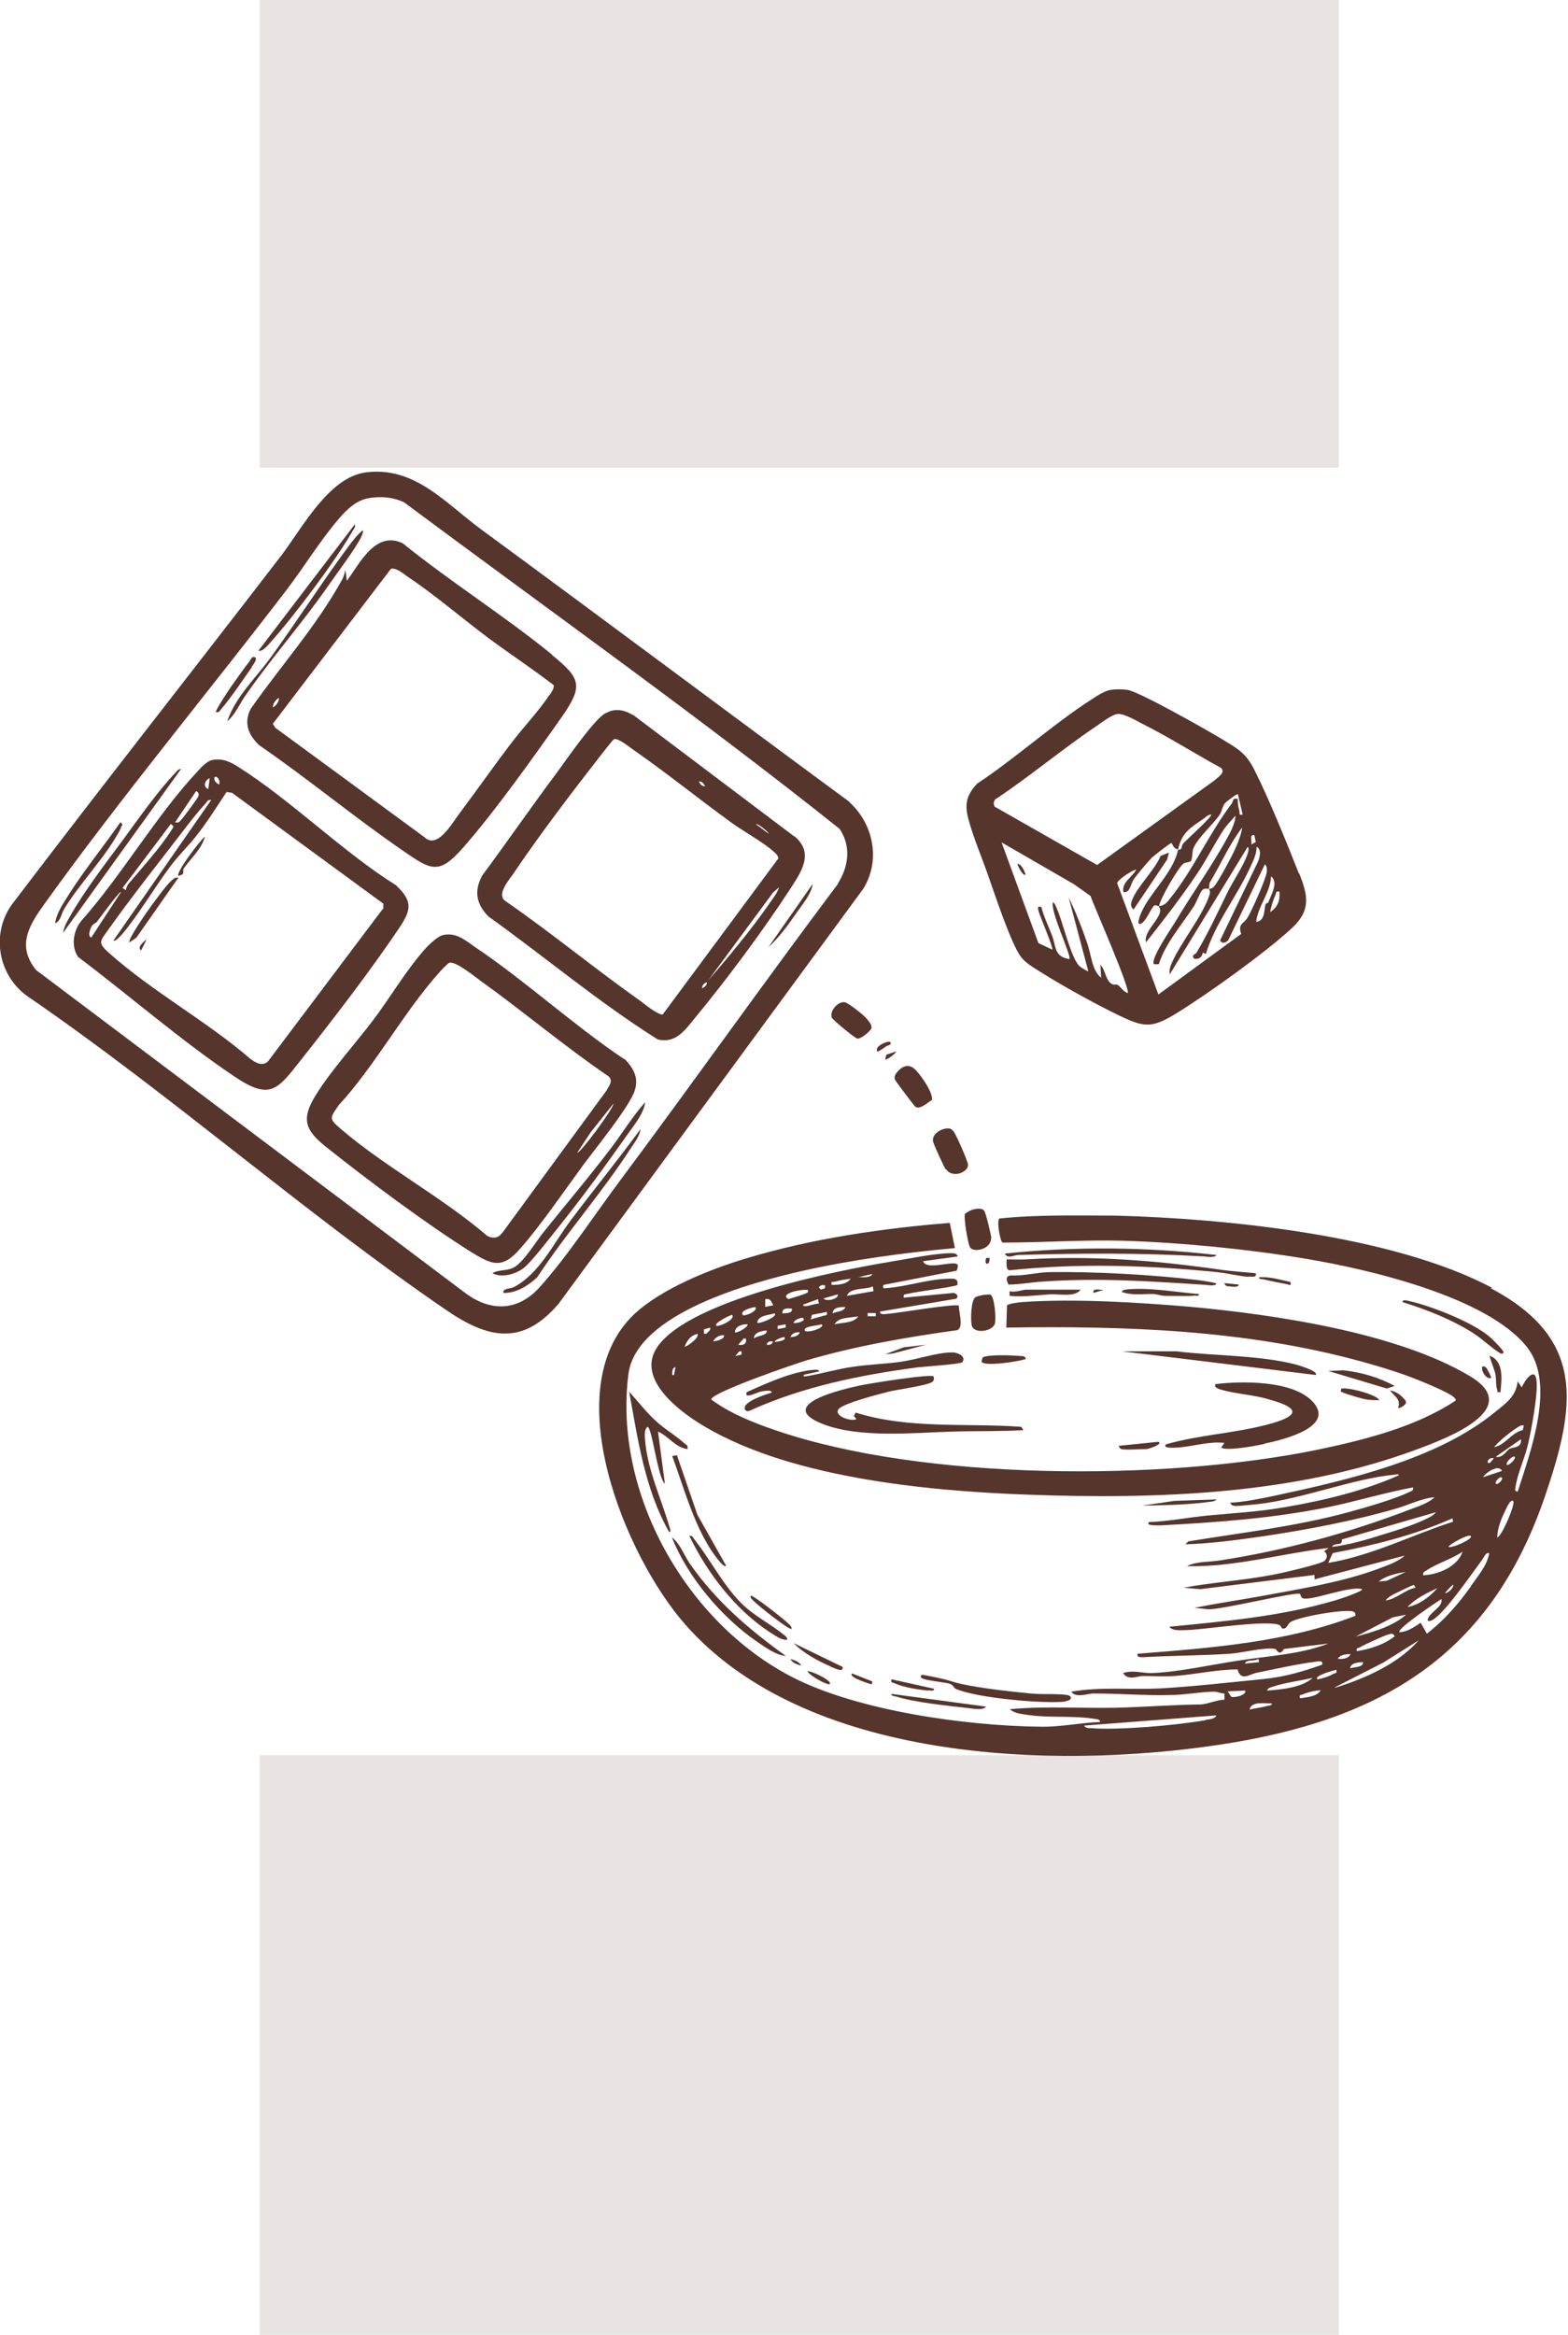
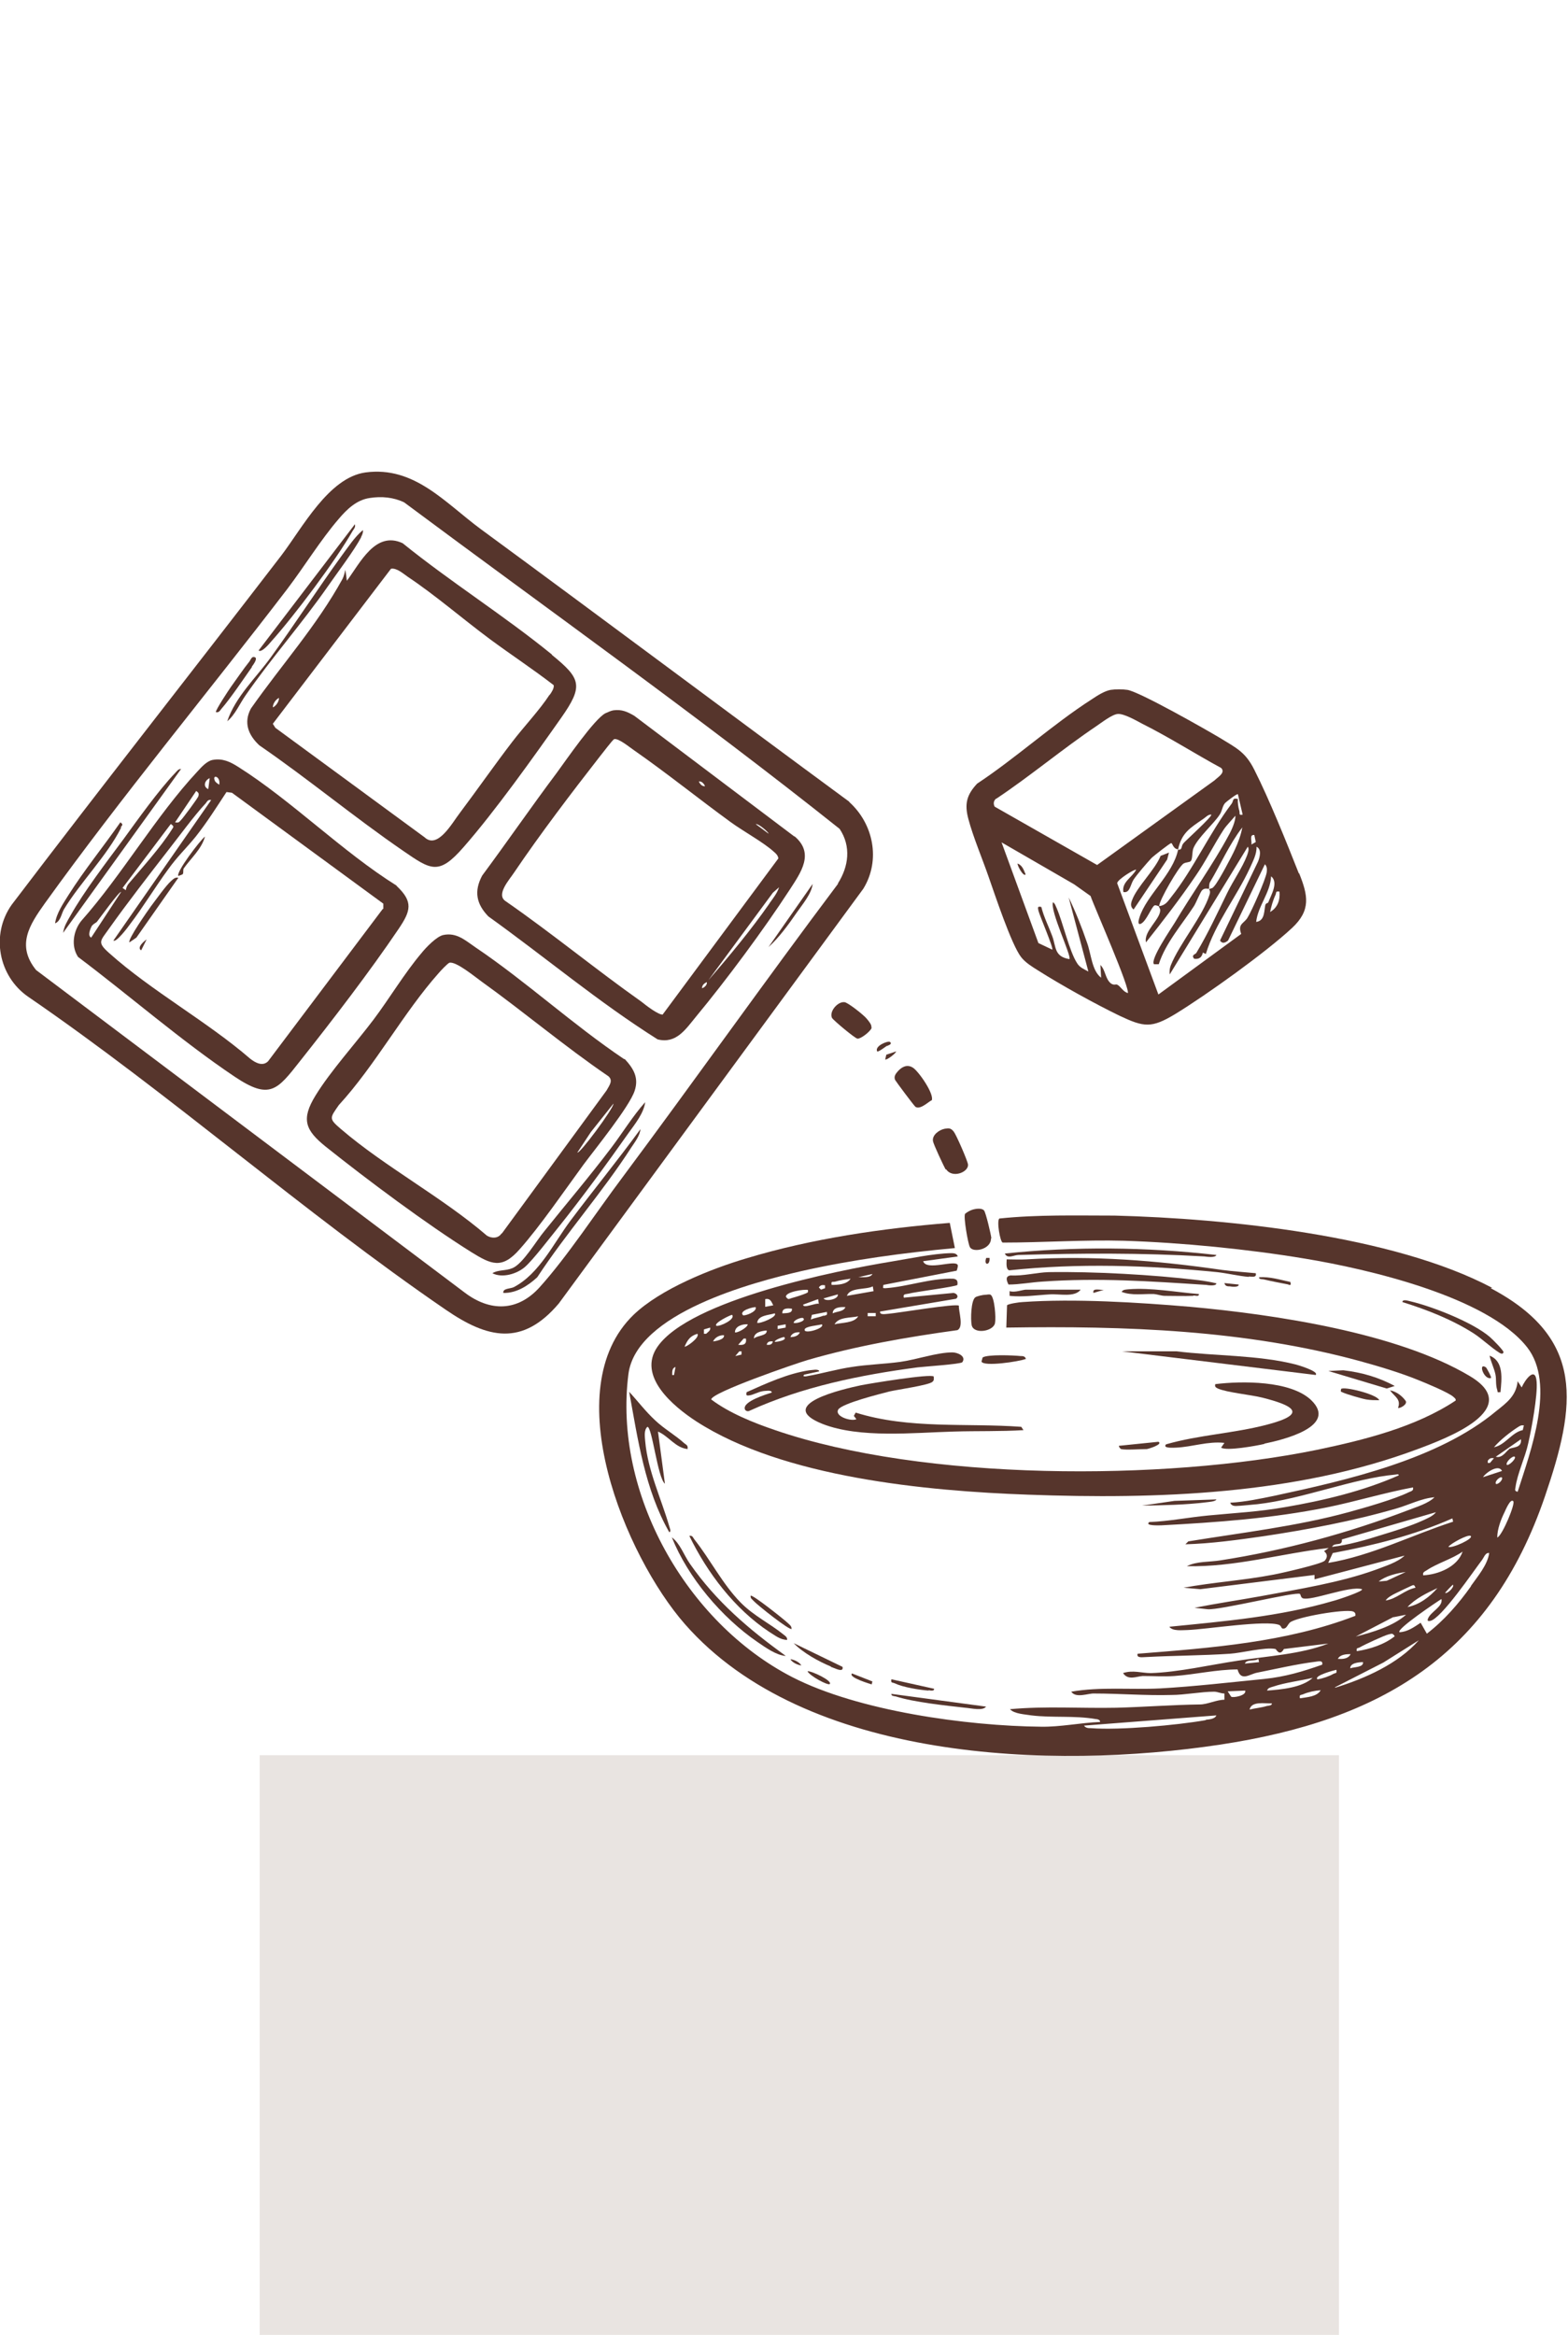
<svg xmlns="http://www.w3.org/2000/svg" viewBox="0 0 42.99 64" data-name="图层 2" id="_图层_2">
  <defs>
    <style>
      .cls-1 {
        fill: #56352c;
      }

      .cls-2 {
        fill: #e9e4e1;
      }
    </style>
  </defs>
  <g data-name="图层 1" id="_图层_1-2">
    <g>
-       <rect height="12.82" width="29.59" x="7.12" class="cls-2" />
      <rect height="15.89" width="29.59" y="48.11" x="7.12" class="cls-2" />
      <g>
        <path d="M40.91,35.3c-2.72-1.44-7.28-1.9-10.35-1.98-1.05,0-2.11-.03-3.16.08-.08.06.02.64.09.66,1.11,0,2.22-.08,3.33-.05,1.58.05,3.4.23,4.96.49,1.7.28,5,1.04,6.09,2.43.79,1.01.09,2.86-.26,3.96-.09-.02-.07-.05-.06-.12.05-.38.27-.83.35-1.21.09-.39.26-1.31.23-1.68-.03-.45-.32-.06-.41.15l-.11-.17c-.04.4-.3.59-.59.82-1.58,1.32-4.08,1.89-6.08,2.32-.39.08-.81.17-1.21.19.02.07.09.09.15.09.12,0,.46-.04.6-.05,1.23-.14,2.64-.71,3.77-.81.03,0,.1-.03.1.02-.97.43-2.06.69-3.11.87-.73.13-1.39.16-2.11.23-.54.05-1.08.16-1.62.18-.14.11.28.09.33.09,1.52-.08,3.03-.19,4.53-.49.79-.16,1.57-.4,2.37-.55.02.09-.04.1-.11.13-.38.19-1.22.43-1.66.55-1.43.39-2.92.56-4.39.8l-.08.08c.71-.02,1.43-.12,2.13-.22,1.21-.18,2.48-.42,3.65-.76.35-.1.69-.28,1.05-.31-.17.17-.48.26-.71.35-1.65.63-3.41,1.11-5.16,1.38-.3.05-.65.02-.92.16,1.31.03,2.6-.35,3.89-.5l-.13.09s.16.1.02.26c-.09.09-1.18.34-1.4.38-.82.16-1.66.21-2.47.36l.46.04,3.13-.39v.12s2.47-.65,2.47-.65c-.2.19-.54.29-.8.39-.97.35-2.11.53-3.13.72-.61.11-1.22.2-1.83.32l.36.04c.33.03,2.42-.49,2.53-.42.02.01.02.1.08.12.23.08,1.28-.35,1.62-.25.07.05-.72.31-.78.32-1.46.43-2.99.56-4.5.71.09.13.36.09.5.09.52-.02,2.15-.28,2.51-.14.07.03.05.11.12.1.09,0,.11-.11.18-.17.2-.15,1.49-.37,1.72-.3.06.02.08.06.07.12-1.89.73-3.96.88-5.97,1.04-.04.13.15.09.24.09.76-.04,1.53-.04,2.29-.09.32-.02.97-.19,1.25-.13.02,0,.11.22.23,0l1.22-.15c-.77.3-1.66.34-2.48.47-.74.11-1.65.32-2.39.34-.25,0-.49-.09-.76,0,.14.21.37.09.54.08.28,0,.59.02.87,0,.56-.04,1.16-.18,1.73-.18.09.34.33.13.53.09.5-.1,1.11-.24,1.6-.3.09-.01.22-.05.19.08-.54.19-1.01.33-1.58.39-.91.09-1.95.21-2.86.26-.81.04-1.64-.05-2.44.09.13.19.47.04.63.05.7,0,1.41.06,2.12.04.36,0,.81-.09,1.17-.09.09,0,.18.05.28.05v.17c-.21,0-.47.13-.67.13-.75.01-1.53.07-2.29.09-.97.02-1.96-.05-2.92.04.12.13.41.14.59.17.58.07,1.18,0,1.76.1.04,0,.13.02.12.08-.53.02-1.09.14-1.62.13-2.03-.02-5.01-.43-6.82-1.36-2.91-1.5-4.91-5.05-4.49-8.31.22-1.67,3.4-2.51,4.75-2.82,1.38-.31,2.79-.5,4.2-.63l-.14-.69c-1.86.15-3.78.43-5.57.97-.98.29-2.36.84-3.1,1.55-2.12,2.05-.23,6.61,1.41,8.48,3.3,3.76,10.06,4,14.68,3.3,4.41-.67,7.41-2.44,8.9-6.81.85-2.49,1.12-4.32-1.49-5.7ZM34.13,45.6c.05-.13.27-.05.37-.13l.02.09-.39.04ZM33.06,47.15c-.8.14-2.36.28-3.15.22-.07,0-.14,0-.19-.07l3.63-.28c-.04.1-.2.11-.29.12ZM41.37,39.73c-.07.04-.18.25-.36.2l.69-.48c.03.25-.23.21-.33.27ZM41.63,39.11c.05-.03.08-.05.15-.04l-.03.13c-.3.06-.48.41-.79.47.17-.2.45-.42.67-.56ZM40.79,40.04c.05-.07.09-.08.17-.07l-.11.13h-.06v-.06ZM41.18,40.32l-.52.17c.07-.12.43-.37.52-.17ZM40.32,42.1c.1.07-.51.35-.61.3.06-.09.54-.35.61-.3ZM39.02,43.18c-.02-.09.04-.1.1-.14.28-.19.7-.31.98-.51-.14.42-.67.63-1.08.65ZM39.62,43.66s.2-.23.22-.22c.03.08-.17.26-.22.22ZM39.41,43.53c-.21.24-.5.46-.82.52.21-.23.54-.39.82-.52ZM36.78,42.2l2.59-.75c-.08.11-.26.18-.39.24-.31.14-.76.28-1.09.38-.44.14-.92.28-1.37.33.07-.14.29,0,.27-.2ZM36.42,42.83l.12-.26c1.12-.21,2.24-.49,3.28-.95l.02.09c-1.14.37-2.23.93-3.42,1.13ZM38.69,43.47c.07-.03.08-.04.12.05-.3.06-.52.31-.82.35.05-.08.18-.15.26-.19.1-.05.35-.17.44-.21ZM38.54,43.09l-.52.24-.22.02c.18-.15.5-.23.74-.26ZM38.2,44.33l.35-.07c-.36.32-.92.48-1.38.6l1.04-.54ZM38.24,44.85c-.29.23-.67.35-1.04.41-.02-.11.03-.07.09-.11.12-.07.66-.32.78-.35.09-.02.11-.04.17.05ZM37.37,45.56c.02.15-.26.13-.35.17-.01-.15.25-.17.35-.17ZM37.03,45.34c-.06.13-.22.14-.35.13.06-.12.23-.13.35-.13ZM34.91,46.23c.32-.11.75-.16,1.08-.24-.29.27-.86.32-1.25.35.02-.08.11-.09.17-.11ZM33.75,46.5l-.09-.14.48-.02c.04.14-.33.2-.38.17ZM34.74,46.76c-.16.05-.32.06-.48.1.05-.24.42-.16.61-.17.01.06-.08.06-.12.07ZM35.64,46.55c-.02-.11.02-.08.09-.11.14-.06.32-.1.48-.11-.1.18-.38.19-.56.22ZM36.12,46.03c-.11-.1.47-.25.52-.26.02.11-.02.08-.08.11-.12.07-.3.13-.43.15ZM36.6,46.25l1.33-.68.97-.61c-.57.65-1.48,1.05-2.29,1.3ZM40.33,43.48c-.34.48-.74.94-1.21,1.3l-.17-.3c-.18.12-.36.25-.58.26-.1-.08,1.05-.85,1.15-.91.05.21-.3.35-.37.54-.02.06,0,.07.06.06.3-.05,1.2-1.38,1.43-1.68.05-.07.09-.2.19-.18-.05.33-.31.63-.5.9ZM41.01,40.67c-.03-.08.13-.21.17-.17.03.08-.13.21-.17.17ZM41.05,42.14c0-.22.1-.49.2-.69.02-.04.16-.39.24-.3.06.07-.29.91-.43.99ZM41.31,40.15c-.03-.08.17-.26.22-.22.05.05-.17.26-.22.22Z" class="cls-1" />
        <path d="M23.29,21.98c-3.37-2.48-6.72-4.99-10.1-7.47-.99-.73-1.83-1.74-3.17-1.56-1.01.14-1.73,1.52-2.31,2.28-2.46,3.2-4.95,6.36-7.39,9.57-.58.82-.36,1.96.45,2.52,3.91,2.68,7.55,5.91,11.45,8.58,1.15.79,2.1,1.01,3.1-.17l8.35-11.37c.48-.78.28-1.78-.39-2.38ZM22.98,24.22c-2,2.66-3.93,5.39-5.92,8.06-.7.93-1.51,2.17-2.27,3.01-.6.66-1.35.67-2.05.14L.99,26.59c-.55-.68-.18-1.24.24-1.83,2.1-2.92,4.46-5.76,6.65-8.62.47-.62.91-1.34,1.41-1.92.22-.26.49-.52.85-.57.32-.05.65-.02.94.12,3.99,2.97,8.06,5.86,11.94,8.95.32.48.25,1.03-.05,1.5Z" class="cls-1" />
        <path d="M40.3,37.72c-1.99-1.19-5.36-1.69-7.67-1.9-1.41-.12-3.18-.23-4.59-.13-.08,0-.41.05-.43.09l-.02.61c3.25-.05,6.55.06,9.7.92.51.14,1.11.32,1.6.52.2.08.83.34.96.46.03.03.07.05.06.1-1.1.73-2.51,1.08-3.8,1.35-4.2.86-10.79.86-14.86-.54-.59-.2-1.26-.47-1.75-.84,0-.19,2.33-.99,2.64-1.08,1.34-.39,2.73-.63,4.11-.82.18-.09.03-.51.04-.67-.07-.07-1.67.2-1.92.22-.06,0-.26.05-.24-.06l2.08-.35c.09-.06.02-.15-.07-.16l-1.36.13c-.03-.11.05-.09.13-.11.18-.05,1.3-.19,1.34-.24.01-.1,0-.15-.11-.17-.62-.02-1.26.22-1.86.26-.09,0-.07,0-.06-.09l2.01-.39s.04-.11.03-.15c-.05-.17-.86.17-.95-.11l.95-.13c-.03-.09-.12-.09-.19-.09-.49.01-1.14.15-1.63.23-1.52.25-5.51,1.05-6.41,2.33-.57.81.43,1.64,1.06,2.05,2.38,1.54,6.31,1.91,9.1,2.01,3.54.13,7.34,0,10.68-1.25.78-.29,2.94-1.1,1.43-2ZM20.24,36.86l.15-.17h.06c.03.16-.07.19-.22.17ZM21.02,36.86c.02-.09.09-.1.17-.09-.02.09-.09.1-.17.09ZM21.67,36.65c.04-.11.15-.14.26-.13-.04.1-.16.13-.26.13ZM21.76,36.26c0-.08.22-.16.26-.13.1.08-.21.16-.26.13ZM22.06,36.45c0-.1.39-.12.47-.15.11.1-.48.28-.47.15ZM22.58,36.06c-.11.05-.24.06-.35.11l.03-.13.41-.08c.02.11-.02.08-.09.11ZM22.58,35.59l.39-.11c.03.13-.33.21-.39.11ZM23.18,35.83c-.06.13-.23.11-.35.17,0-.17.22-.18.35-.17ZM22.88,36.3c.12-.21.44-.17.65-.22-.11.19-.45.17-.65.22ZM24.01,36.08h-.22v-.09h.22v.09ZM23.96,35.39l-.74.13c.08-.24.52-.16.71-.26l.02.13ZM23.92,34.92c-.06.12-.28.08-.39.09l.39-.09ZM22.9,35.13c.13-.04.28-.06.42-.08-.1.16-.35.17-.52.17-.02-.12.03-.07.1-.09ZM22.62,35.22v.09s-.11.04-.11.04l-.06-.06c.05-.07.09-.07.17-.06ZM22.45,35.74c-.06-.04-.44.14-.43.02l.41-.15.02.13ZM22.15,35.35c.01.09,0,.07-.05.1-.09.04-.28.1-.39.13-.08.02-.09.06-.16-.03-.03-.14.51-.22.61-.19ZM21.71,35.87c.03.14-.17.12-.26.13-.01-.15.14-.14.26-.13ZM21.54,36.3v.09s-.22.04-.22.04v-.09s.22-.04.22-.04ZM21.5,36.65c.1.09-.23.14-.26.13,0-.06.25-.14.26-.13ZM20.98,35.61c.14-.03.17.07.22.17l-.22.04v-.22ZM21.24,36c.09.09-.4.29-.48.26.02-.21.32-.21.48-.26ZM21.02,36.47c.02.15-.26.13-.35.22,0-.17.21-.21.35-.22ZM20.72,35.83c.04.13-.31.25-.35.22-.12-.12.28-.23.35-.22ZM20.5,36.3c0,.09-.3.25-.35.22,0-.17.21-.23.35-.22ZM20.27,37.04h.06s0,.09,0,.09l-.17.04.11-.13ZM20.07,36.04c.11.12-.34.33-.43.3-.08-.07.37-.29.43-.3ZM19.85,36.6c.02.12-.23.16-.3.17.05-.11.18-.18.3-.17ZM18.47,37.69h-.04c0-.08-.01-.19.09-.22l-.04.22ZM18.77,36.91c.08-.18.15-.29.35-.35.08.1-.32.38-.35.35ZM19.36,36.56h-.06v-.12s.17-.05.17-.05c.02.08-.06.12-.11.17Z" class="cls-1" />
        <path d="M35.61,23.94c-.34-.86-.81-2.03-1.22-2.84-.24-.48-.48-.59-.92-.86-.4-.24-2.23-1.28-2.56-1.33-.13-.02-.33-.02-.46,0-.17.03-.37.16-.52.26-1.06.68-2.08,1.61-3.14,2.31-.29.31-.35.56-.24.97.13.49.38,1.08.55,1.57.17.48.63,1.88.9,2.22.12.15.3.26.46.36.63.4,1.55.91,2.23,1.24.68.32.88.35,1.54-.05.85-.52,2.47-1.68,3.19-2.35.53-.49.44-.9.2-1.5ZM34.39,22.89l.04.19-.12.07c.02-.09-.07-.29.09-.26ZM27.32,21.89c.93-.62,1.81-1.36,2.73-1.98.15-.1.44-.33.6-.34.17-.01.5.18.67.27.74.37,1.44.82,2.16,1.21.13.13-.09.25-.18.34l-3.22,2.32-2.81-1.6c-.04-.08-.03-.16.04-.22ZM30.93,27.22c-.13-.02-.21-.19-.3-.23-.04-.02-.09.03-.18-.04-.15-.13-.14-.36-.28-.5l.02.35c-.26-.2-.27-.65-.39-.97-.14-.41-.31-.84-.5-1.23l.54,2.03c-.11-.06-.24-.11-.31-.23-.21-.32-.39-1.12-.56-1.51-.03-.06-.04-.12-.1-.16-.09.23.52,1.49.45,1.56-.42-.07-.36-.33-.47-.63-.1-.27-.23-.52-.3-.8-.1-.02-.1,0-.08.1.03.13.42,1.03.38,1.07l-.38-.18-1.01-2.76,1.99,1.15.45.32c.11.32,1.11,2.57,1.02,2.68ZM34.07,25.57l-2.31,1.69-1.13-3.05c0-.1.49-.4.52-.37-.11.21-.4.34-.35.61.18.04.19-.2.28-.34.1-.15.37-.46.49-.59.06-.06.51-.41.54-.41.04,0,.05.16.19.17.1-.45.32-.58.7-.84.07-.05.13-.12.21-.11.04.04-.7.71-.76.78-.08.09-.02.19-.15.18-.14.68-.87,1.25-1.06,1.86-.01.03-.07.22.04.17.15-.07.28-.44.37-.5.04-.02.1.02.13.02,0-.16.54-1.09.67-1.17.07-.04.17-.03.2-.07.05-.06.03-.25.07-.35.12-.29.56-.67.72-.92.07-.1.07-.23.15-.32.03-.03.32-.26.35-.24l.13.56c-.12.02-.07-.03-.09-.1-.03-.11-.05-.22-.04-.33-.17-.04-.11.06-.18.14-.59.78-1.05,1.8-1.65,2.55-.1.13-.16.23-.34.25,0,.02.04.06.04.11,0,.25-.46.58-.39.88.46-.58.94-1.2,1.36-1.82.27-.39.51-.87.77-1.27.08-.12.22-.26.32-.38.01.15-.11.41-.19.55-.42.78-1.02,1.62-1.47,2.38-.09.15-.69,1.02-.57,1.14h.13c.19-.59.64-1.09.97-1.6.06-.1.17-.38.22-.43.08-.07.14-.03.19-.04,0-.06,0-.12.02-.17.3-.5.53-1.04.89-1.51-.03.19-.12.43-.2.6-.09.2-.44.86-.56,1-.06.08-.07.06-.15.09,0,.02.05.05.01.16-.18.58-.83,1.35-1.06,1.93-.03.08-.04.16-.03.25l2.14-3.5c.05.06,0,.18-.02.24-.13.34-.38.69-.54,1.02-.27.55-.53,1.12-.85,1.65-.02.04-.15.05-.06.16.14.02.21-.04.24-.17l.08.04c.26-.85.84-1.56,1.21-2.36.08-.18.19-.38.18-.58.15.07.09.29.04.41l-1.04,2.16c.06.1.15.06.22,0l1.01-2.09c.06.06.06.14.05.22-.03.2-.41,1.06-.53,1.25-.1.16-.27.16-.17.44ZM34.7,24.78c-.05.14,0,.46-.26.49.05-.44.39-.8.41-1.25.21.17,0,.51-.08.72,0,.01-.05.01-.07.05ZM34.82,25.01c.03-.15.08-.33.15-.48.03-.06-.01-.11.11-.09.02.23-.05.44-.26.56Z" class="cls-1" />
        <path d="M28.07,39.2c-.64.04-1.28.02-1.93.04-1.09.03-2.57.19-3.59-.21-1.33-.53.59-.96,1.06-1.06.25-.05,1.9-.32,1.99-.24,0,.07.02.1-.04.15-.11.09-.95.21-1.17.26-.23.06-1.32.33-1.41.5-.1.19.37.33.5.26l-.07-.09.05-.09c1.47.46,3.03.28,4.54.39l.06.09Z" class="cls-1" />
        <path d="M34.66,39.58c-.21.05-1.04.2-1.18.1l.09-.13c-.45-.05-.88.11-1.32.13-.05,0-.39.03-.28-.09.9-.26,1.86-.3,2.77-.54,1.15-.3.7-.53-.13-.74-.32-.08-.97-.14-1.22-.25-.06-.03-.09-.05-.07-.12.73-.09,2.05-.1,2.62.43.77.73-.78,1.1-1.27,1.2Z" class="cls-1" />
        <path d="M26.38,37.34c-.03.05-1.05.12-1.22.14-1.58.21-3.16.53-4.61,1.19-.05.03-.12,0-.13-.05-.05-.21.59-.4.74-.45,0-.08-.19-.04-.23-.04-.15.02-.28.11-.4.12-.08.01-.07-.02-.06-.09.54-.24,1.12-.51,1.72-.6.06,0,.26-.05.27.03l-.41.09c-.07.06.05.05.08.04.41-.07.81-.19,1.22-.25.44-.07.89-.08,1.33-.14.44-.06,1.01-.26,1.43-.26.14,0,.38.1.28.26Z" class="cls-1" />
        <path d="M34.24,35c-.27-.02-.59-.1-.87-.13-1.9-.19-3.81-.25-5.7-.05-.1-.03-.07-.22-.07-.3.18,0,.36.01.54,0,1.82-.11,3.57.03,5.37.29.3.04.62.06.92.09.03.13-.11.09-.19.09Z" class="cls-1" />
        <path d="M18.86,39.72c-.34-.03-.52-.35-.82-.48l.19,1.43c-.2-.16-.35-1.56-.48-1.56-.1.09-.07.27-.06.4.07.8.44,1.57.66,2.33.01.04.06.14,0,.16-.67-1.17-.86-2.54-1.1-3.85.24.26.45.54.71.78.24.23.56.41.8.63.05.04.11.06.09.15Z" class="cls-1" />
        <path d="M36.08,37.69l-5.32-.65h1.49c1.06.13,2.24.1,3.27.36.04.01.66.19.55.29Z" class="cls-1" />
        <path d="M33.35,35.18c-.01.08-.23.05-.28.04-1.54-.1-2.95-.2-4.5-.09-.31.02-.62.08-.92.08-.05-.1-.1-.23.06-.25.34.02.71-.08,1.04-.09,1.23-.02,2.87.07,4.11.22.16.02.34.05.5.09Z" class="cls-1" />
        <path d="M25.93,32.06c-.05-.08-.34-.7-.35-.78-.03-.17.17-.31.32-.34.12-.02.17-.02.25.08.07.09.38.8.39.9.02.21-.43.39-.6.13Z" class="cls-1" />
        <path d="M25.54,30.16c-.11.06-.31.26-.44.18-.04-.03-.54-.7-.56-.74-.04-.1.02-.17.08-.24.11-.12.25-.19.4-.1.15.08.62.75.52.91Z" class="cls-1" />
        <path d="M21.54,45.39c-.26-.02-.55-.23-.77-.38-.98-.67-1.91-1.77-2.35-2.87.23.17.33.49.5.73.72,1.03,1.6,1.78,2.61,2.51Z" class="cls-1" />
-         <path d="M29.22,46.64c-.6.07-2.47-.1-3.02-.35-.06-.03-.05-.1-.17-.14-.13-.04-.7-.09-.77-.16-.02-.02-.03-.09.05-.08.27.05.54.1.79.18.51.16,1.55.27,2.16.33.3.03.72,0,.99.04.17.03.14.15-.04.17Z" class="cls-1" />
        <path d="M23.9,28.17c-.03.1-.3.31-.39.3-.06,0-.66-.5-.7-.57-.08-.18.16-.45.34-.43.09,0,.54.36.61.45.05.06.15.17.13.25Z" class="cls-1" />
        <path d="M27.17,33.95c0,.3-.5.4-.58.23-.05-.09-.18-.83-.13-.91.06-.05.15-.1.23-.12.08-.02.23-.04.29.03.05.06.19.66.2.76Z" class="cls-1" />
        <path d="M33.35,34.4c-.03.08-.26.05-.33.04-1.74-.1-3.36-.09-5.1-.04-.12,0-.3.12-.37-.04,1.92-.2,3.88-.18,5.8.04Z" class="cls-1" />
        <path d="M27.28,36.27c-.05.23-.59.31-.64.05-.03-.15-.02-.67.1-.76.04-.03.21-.07.28-.07.05,0,.09-.02.14,0,.11.07.15.64.12.77Z" class="cls-1" />
        <path d="M21.58,44.95c-.19,0-.34-.13-.49-.22-.95-.63-1.7-1.62-2.19-2.63.09-.02.1.05.14.1.43.54.77,1.22,1.26,1.72.36.37.81.58,1.19.89.05.04.1.07.09.15Z" class="cls-1" />
        <path d="M41.22,37.06c0,.05-.05.06-.11.02-.24-.15-.47-.38-.72-.54-.6-.38-1.27-.64-1.94-.85,0-.09.17-.03.22-.02.6.14,1.72.58,2.18.98.06.05.37.36.37.41Z" class="cls-1" />
-         <path d="M19.9,42.92c-.07.07-.37-.38-.41-.44-.49-.76-.75-1.73-1.06-2.57l.13-.02.56,1.63.79,1.4Z" class="cls-1" />
        <path d="M38.24,37.99l-.22.07-1.6-.48.41-.02c.51.06.96.19,1.41.43Z" class="cls-1" />
        <path d="M27.04,46.77c-.08.14-.42.05-.58.04-.53-.06-1.4-.15-1.9-.31-.05-.01-.13-.01-.12-.07l2.6.35Z" class="cls-1" />
        <path d="M29.63,35.35c-.17.22-.58.11-.85.13-.36.02-.73.08-1.1.04v-.13c.14.05.36-.04.45-.04h1.49Z" class="cls-1" />
        <path d="M32.72,35.52c-.25.01-.53,0-.78,0-.1,0-.2-.04-.3-.05-.29-.01-.61.05-.89-.06.05-.07.12-.06.19-.07.62-.05,1.3.08,1.93.13.01.08-.1.04-.15.04Z" class="cls-1" />
        <path d="M28.12,37.25c-.17.07-1.16.22-1.21.07l.03-.11c.13-.09.85-.06,1.04-.04.06,0,.13,0,.15.09Z" class="cls-1" />
        <path d="M22.78,45.68c-.34-.14-.77-.38-1.02-.64l1.34.65c.04.18-.24.02-.32,0Z" class="cls-1" />
        <path d="M21.71,44.65c-.05.06-.95-.66-1.04-.76-.04-.05-.1-.07-.09-.15.04-.05.94.67,1.01.74.05.05.12.09.11.17Z" class="cls-1" />
        <path d="M33.35,41.1c-.02.06-.22.07-.29.08-.57.07-1.17.08-1.75.09l.89-.13,1.15-.04Z" class="cls-1" />
        <path d="M31.43,39.72c-.17,0-.56.03-.69,0-.02,0-.08-.08-.06-.09l1.08-.11c.14.07-.29.2-.32.2Z" class="cls-1" />
        <path d="M41.14,38.16c-.11.01-.07,0-.09-.06-.05-.15-.02-.29-.05-.43-.04-.18-.12-.33-.16-.51.4.15.33.65.3.99Z" class="cls-1" />
        <path d="M37.81,38.38c-.12,0-.23,0-.35-.02-.12-.02-.53-.14-.64-.19-.06-.03-.07-.01-.05-.1.09-.07.95.14,1.04.3Z" class="cls-1" />
        <path d="M25.46,46.34c-.26-.02-.7-.09-.93-.2-.07-.03-.11,0-.09-.11l1.17.26c.01.07-.1.05-.15.04Z" class="cls-1" />
-         <polygon points="25.39 36.86 24.48 37.1 24.27 37.12 24.78 36.93 25.39 36.86" class="cls-1" />
        <path d="M38.33,38.59c.09-.24-.1-.31-.22-.48.17.03.33.15.43.29.06.1-.18.22-.21.19Z" class="cls-1" />
        <path d="M35.33,35.21c-.21-.04-.47-.09-.68-.14-.05-.01-.14,0-.13-.06.3-.02.58.07.86.13,0,.05.04.09-.05.08Z" class="cls-1" />
        <path d="M22.75,46.16c-.05.05-.56-.23-.61-.35.09-.02.69.26.61.35Z" class="cls-1" />
        <path d="M23.92,46.08l-.02.09s-.66-.19-.54-.3l.56.22Z" class="cls-1" />
        <path d="M24.31,28.67s-.24.18-.26.15c-.08-.15.3-.3.35-.26.08.06-.06.1-.08.11Z" class="cls-1" />
        <path d="M40.88,37.77c-.19.07-.37-.44-.14-.29.01,0,.16.27.14.29Z" class="cls-1" />
        <path d="M24.57,28.82c-.01.06-.27.25-.3.22l.03-.13.27-.09Z" class="cls-1" />
        <path d="M33.96,35.22c0,.07-.2.05-.24.04-.06,0-.13,0-.15-.09l.39.04Z" class="cls-1" />
        <path d="M30.28,35.35l-.3.09c-.04-.16.21-.06.3-.09Z" class="cls-1" />
        <path d="M21.97,45.65c-.1-.01-.25-.08-.3-.17.1.01.25.08.3.17Z" class="cls-1" />
        <path d="M27.04,34.48h.09c.02.22-.17.21-.09,0Z" class="cls-1" />
        <path d="M10.88,24.28c-1.49-.93-2.89-2.34-4.35-3.26-.22-.14-.43-.24-.7-.19-.16.03-.31.2-.42.32-1.13,1.21-2.07,2.84-3.18,4.09-.22.27-.29.69-.09.99,1.41,1.06,2.83,2.3,4.29,3.28.97.65,1.17.37,1.8-.43.88-1.11,1.91-2.45,2.7-3.62.33-.49.41-.74-.06-1.18ZM6.01,21.51s-.09-.06-.11-.09c-.11-.21.16-.15.11.09ZM5.75,21.33l-.04.3c-.16-.07-.09-.25.04-.3ZM5.38,21.68c.06.05.08.06.06.14,0,.04-.42.6-.47.65-.06.06-.06.09-.17.07l.58-.86ZM4.69,22.59c.09.07.07.07.02.15-.3.48-.82,1.05-1.19,1.49-.04.05-.06.11-.07.17l-.09-.06,1.32-1.75ZM2.53,25.37c.04-.06.11-.07.14-.12.05-.06.61-.84.65-.8l-.82,1.25c-.11-.05-.02-.26.03-.34ZM10.49,24.92l-3.14,4.17c-.15.15-.35.04-.49-.07-1.18-1.02-2.71-1.86-3.86-2.89-.35-.31-.25-.33,0-.69.49-.69,1.08-1.45,1.6-2.12.3-.38.72-.96,1.04-1.3.04-.05.06-.11.15-.09l-2.68,3.85c.07.07.41-.38.45-.44.36-.47.69-1.02,1.05-1.51.25-.35.48-.56.75-.89.31-.39.58-.82.85-1.23l.15.02,4.15,3.04v.14Z" class="cls-1" />
        <path d="M21.78,22.93l-4.39-3.31c-.19-.11-.34-.18-.57-.15-.07.01-.15.05-.22.08-.3.15-1.09,1.3-1.34,1.64-.69.92-1.35,1.88-2.04,2.81-.23.43-.16.78.17,1.12,1.55,1.11,3.02,2.35,4.64,3.37.51.13.77-.28,1.05-.62.83-1,1.86-2.39,2.57-3.48.31-.48.69-1,.13-1.47ZM21.07,22.85l-.35-.26c.08-.02.37.24.35.26ZM19.33,21.55c-.08.01-.14-.06-.17-.13.08-.01.14.06.17.13ZM18.18,27.81c-.12.02-.48-.26-.59-.35-1.26-.89-2.46-1.88-3.73-2.76-.27-.18.11-.59.24-.79.71-1.05,1.57-2.18,2.35-3.18.06-.07.35-.46.39-.47.12-.03.43.23.55.31.89.62,1.77,1.33,2.65,1.97.33.24.91.56,1.18.81.06.05.11.1.12.18l-3.18,4.29ZM19.25,27.09c-.01-.08.06-.14.13-.17.01.08-.06.14-.13.17ZM21.1,24.76c-.51.73-1.09,1.43-1.68,2.11l1.77-2.4.17-.15c-.05.16-.17.31-.27.45Z" class="cls-1" />
        <path d="M15.13,17.94c-1.3-1.06-2.78-1.99-4.09-3.05-.75-.35-1.17.55-1.53,1.03l-.04-.3c-.02.08-.04.17-.08.25-.71,1.29-1.66,2.34-2.51,3.55-.21.39-.07.73.23,1.01,1.34.92,2.6,1.97,3.94,2.89.77.53.98.68,1.66-.1.86-.98,1.92-2.47,2.68-3.55.61-.87.54-1.07-.26-1.72ZM7.65,19.13c0,.1-.08.22-.17.26,0-.1.08-.22.17-.26ZM15.07,19.04c-.28.43-.71.88-1.03,1.3-.49.64-.95,1.3-1.43,1.94-.21.27-.61,1.01-.97.67l-4.09-3-.07-.11,3.24-4.25c.15-.03.33.13.46.22.75.5,1.5,1.15,2.24,1.7.58.43,1.19.83,1.76,1.27.02.08-.06.2-.11.27Z" class="cls-1" />
        <path d="M17.11,29.03c-1.4-.94-2.69-2.13-4.07-3.06-.28-.19-.52-.42-.89-.34-.18.04-.47.34-.59.49-.46.54-.89,1.26-1.32,1.83-.49.65-1.18,1.41-1.59,2.08-.4.65-.28.95.28,1.4,1.14.91,2.76,2.12,3.99,2.89.55.34.84.48,1.33-.08.56-.63,1.23-1.61,1.75-2.32.32-.43,1.26-1.59,1.4-2.02.12-.36-.03-.61-.27-.87ZM13.75,33.81c-.09.14-.27.14-.4.06-1.22-1.05-2.8-1.89-4-2.92-.34-.29-.31-.3-.06-.66,1-1.09,1.77-2.53,2.74-3.62.05-.06.24-.26.29-.28.18-.05.72.4.89.52,1.17.84,2.28,1.78,3.47,2.59.14.12.02.26-.05.39l-2.87,3.92ZM15.83,31.59l.37-.56.62-.78c0,.14-.94,1.4-.99,1.34Z" class="cls-1" />
        <path d="M17.69,30.2c-.03.3-.28.61-.46.86-.59.84-1.28,1.78-1.92,2.58-.22.27-.69.89-.92,1.09-.22.19-.62.31-.89.17.16-.1.36-.06.55-.14.29-.12.66-.76.88-1.02.61-.76,1.24-1.5,1.83-2.28.31-.41.59-.87.93-1.25Z" class="cls-1" />
        <path d="M17.56,30.94c-.01.18-.15.36-.25.51-.79,1.23-1.78,2.34-2.58,3.56-.25.23-.57.44-.93.43-.02-.13.19-.11.29-.16.7-.37,1.08-1.19,1.55-1.82.63-.84,1.3-1.66,1.92-2.51Z" class="cls-1" />
        <path d="M4.97,21.07l-3.24,4.5c.03-.19.11-.31.2-.47.37-.66.99-1.47,1.45-2.09.4-.55.97-1.35,1.42-1.82.05-.05.09-.12.17-.11Z" class="cls-1" />
        <path d="M9.9,14.73c-.19.36-.66.98-.91,1.34-.71,1.02-1.55,1.97-2.25,2.98-.17.24-.29.54-.51.72.23-.68.79-1.19,1.2-1.76.66-.91,1.28-1.87,1.94-2.78.18-.24.35-.51.58-.7.01.07-.02.13-.05.19Z" class="cls-1" />
        <path d="M9.67,14.55c-.46.81-1.61,2.34-2.24,3.04-.05.06-.26.31-.34.24l2.64-3.46c.02.08-.02.12-.06.18Z" class="cls-1" />
        <path d="M3.32,22.69c-.38.76-1.13,1.51-1.57,2.24-.07.13-.09.32-.24.38.04-.28.22-.54.37-.78.43-.68.96-1.33,1.42-1.99.09.07.05.07.01.14Z" class="cls-1" />
        <path d="M22.28,24.23c-.03.27-.28.56-.44.79-.22.32-.48.68-.77.94l1.21-1.73Z" class="cls-1" />
        <path d="M6.91,18.28c-.24.34-.58.85-.84,1.15-.04.05-.07.11-.15.09-.03-.03.36-.62.41-.69.16-.22.34-.49.51-.7.03-.04.06-.14.13-.12.13.02-.05.24-.07.27Z" class="cls-1" />
        <path d="M32.05,23.37l-.05.19-.92,1.37c-.09-.07-.08-.16-.04-.26.13-.36.63-.83.78-1.21l.23-.09Z" class="cls-1" />
        <path d="M28.12,23.97c-.07.07-.24-.27-.22-.3.13.05.17.18.22.3Z" class="cls-1" />
        <path d="M4.89,24.06l-1.15,1.64-.19.13c-.06-.07.51-.88.59-.99.13-.17.41-.57.56-.7.06-.05.1-.1.2-.08Z" class="cls-1" />
        <path d="M5.62,22.93c-.09.34-.39.6-.58.87-.03.04,0,.12-.03.16,0,.01-.09.04-.12.05-.07-.1.59-.97.73-1.08Z" class="cls-1" />
        <path d="M4.02,25.75l-.15.3c-.13-.08.09-.26.15-.3Z" class="cls-1" />
      </g>
    </g>
  </g>
</svg>